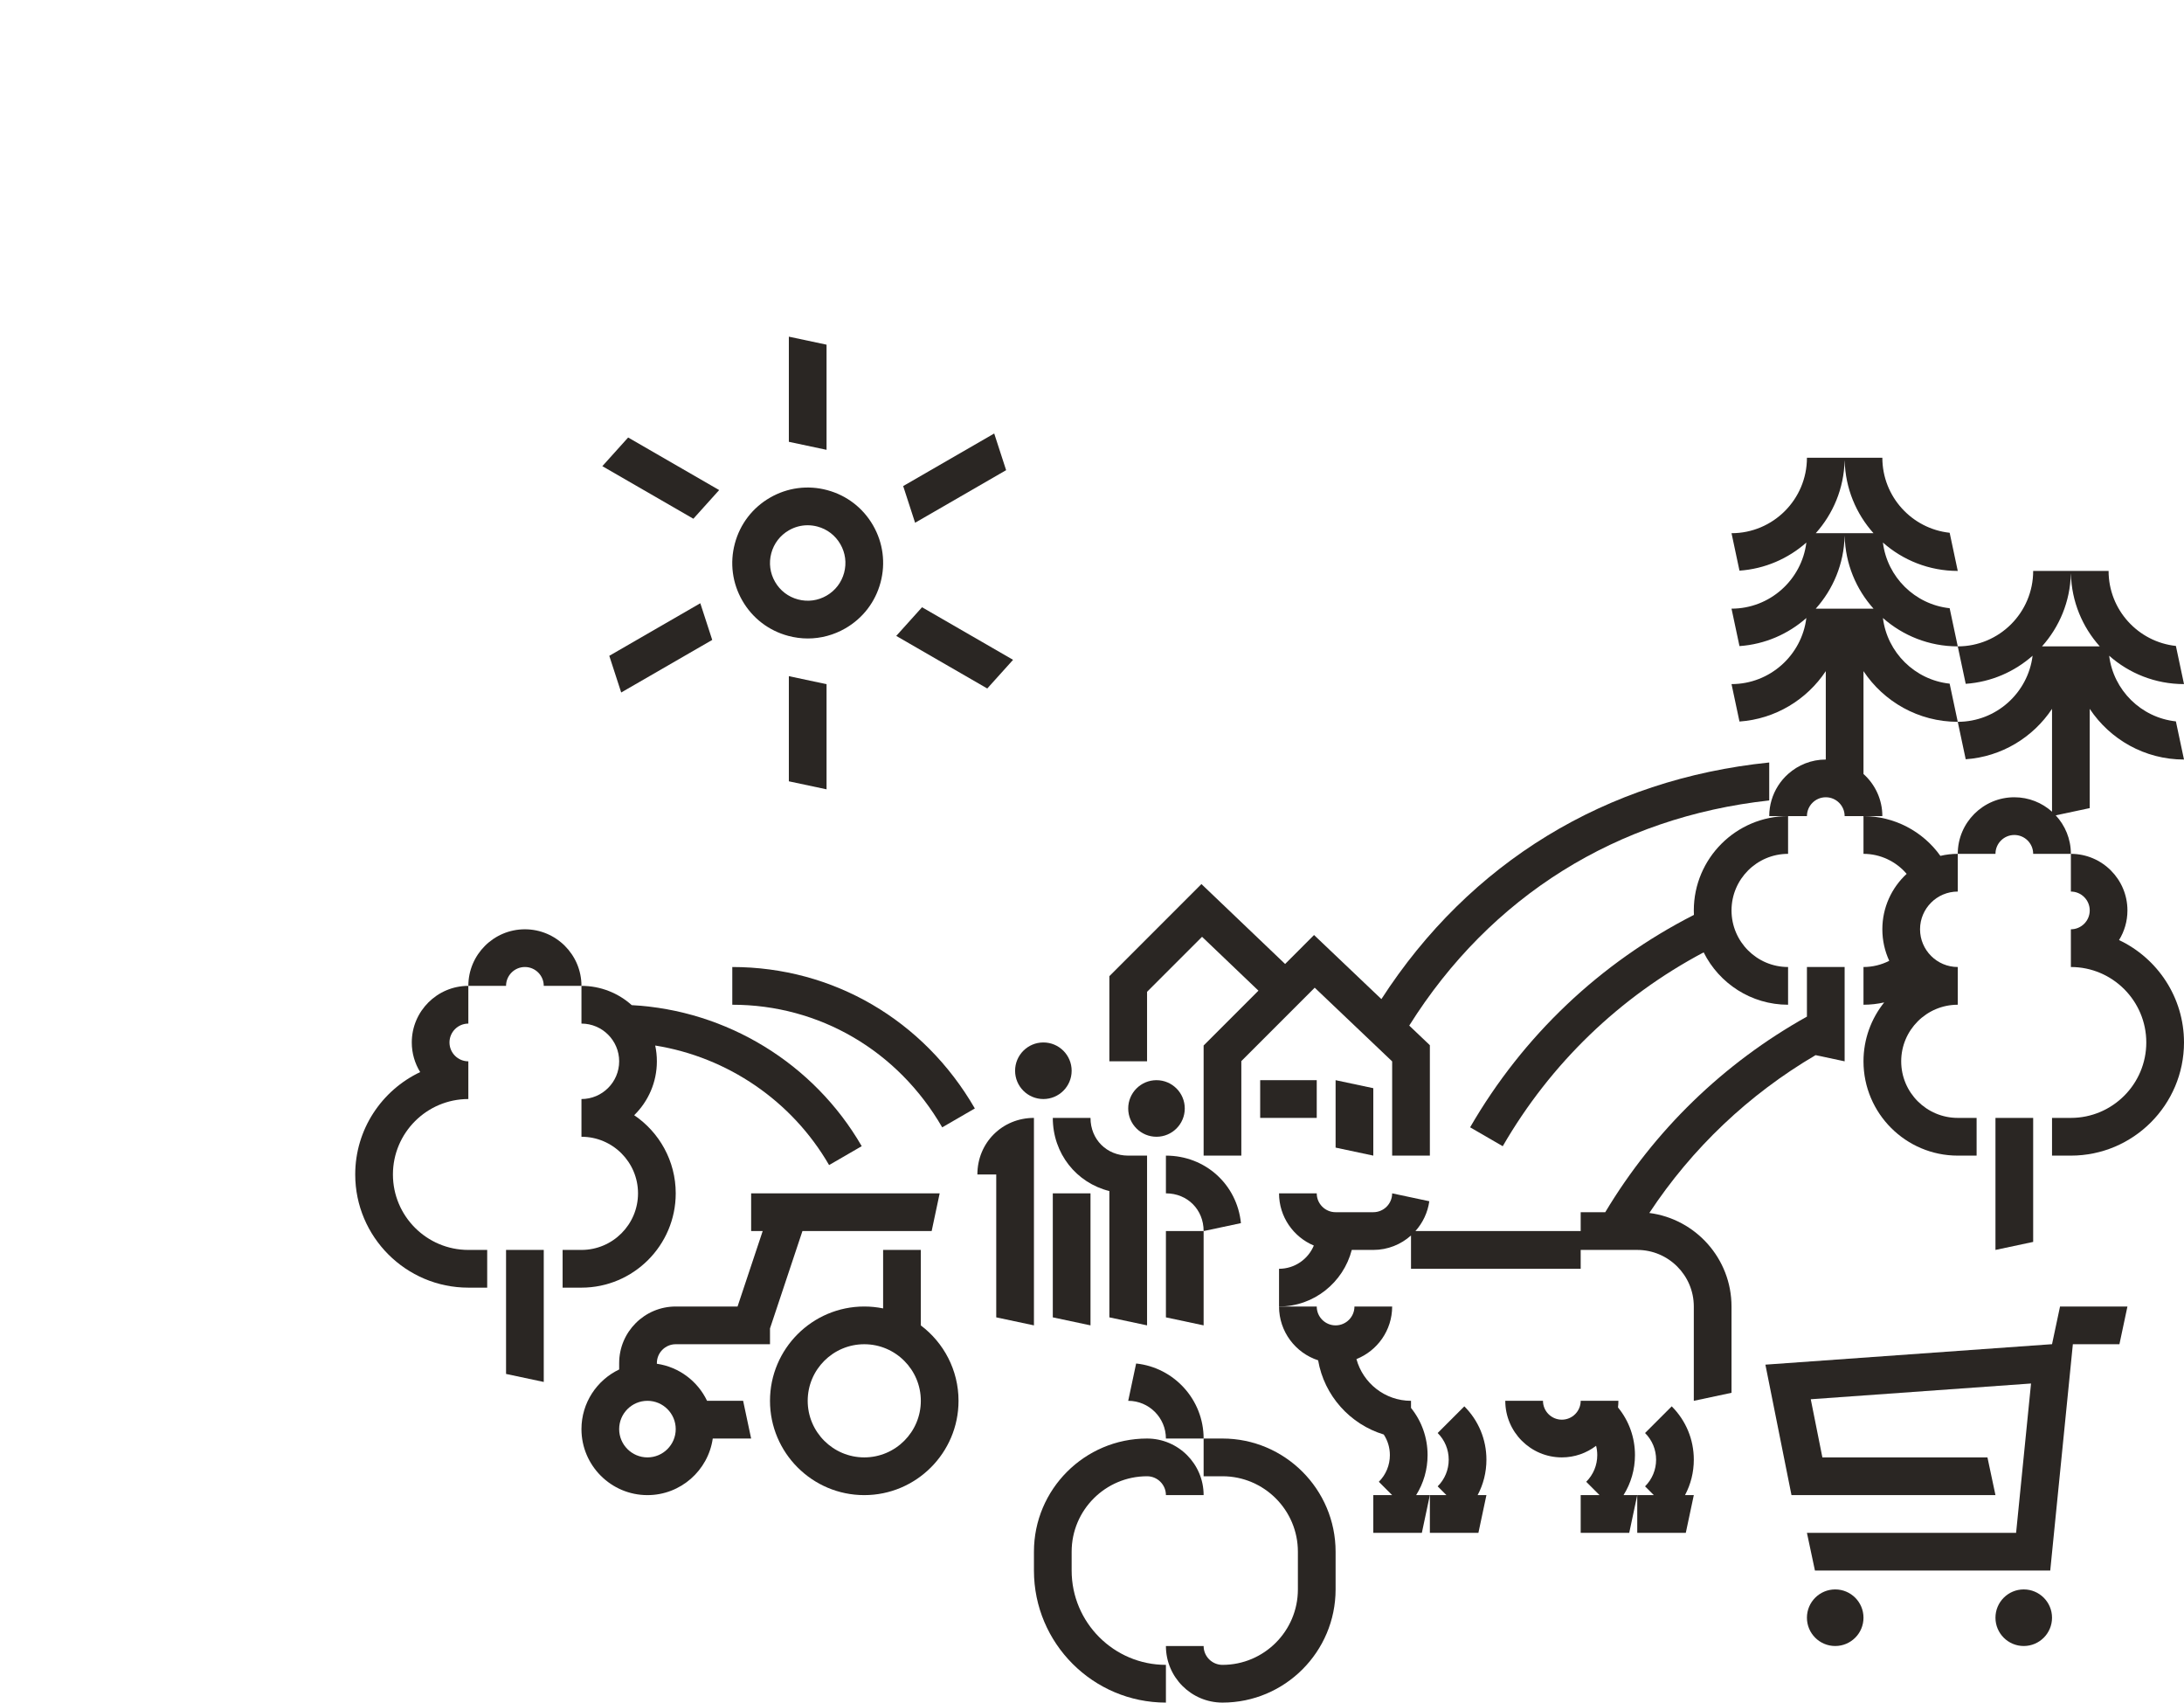
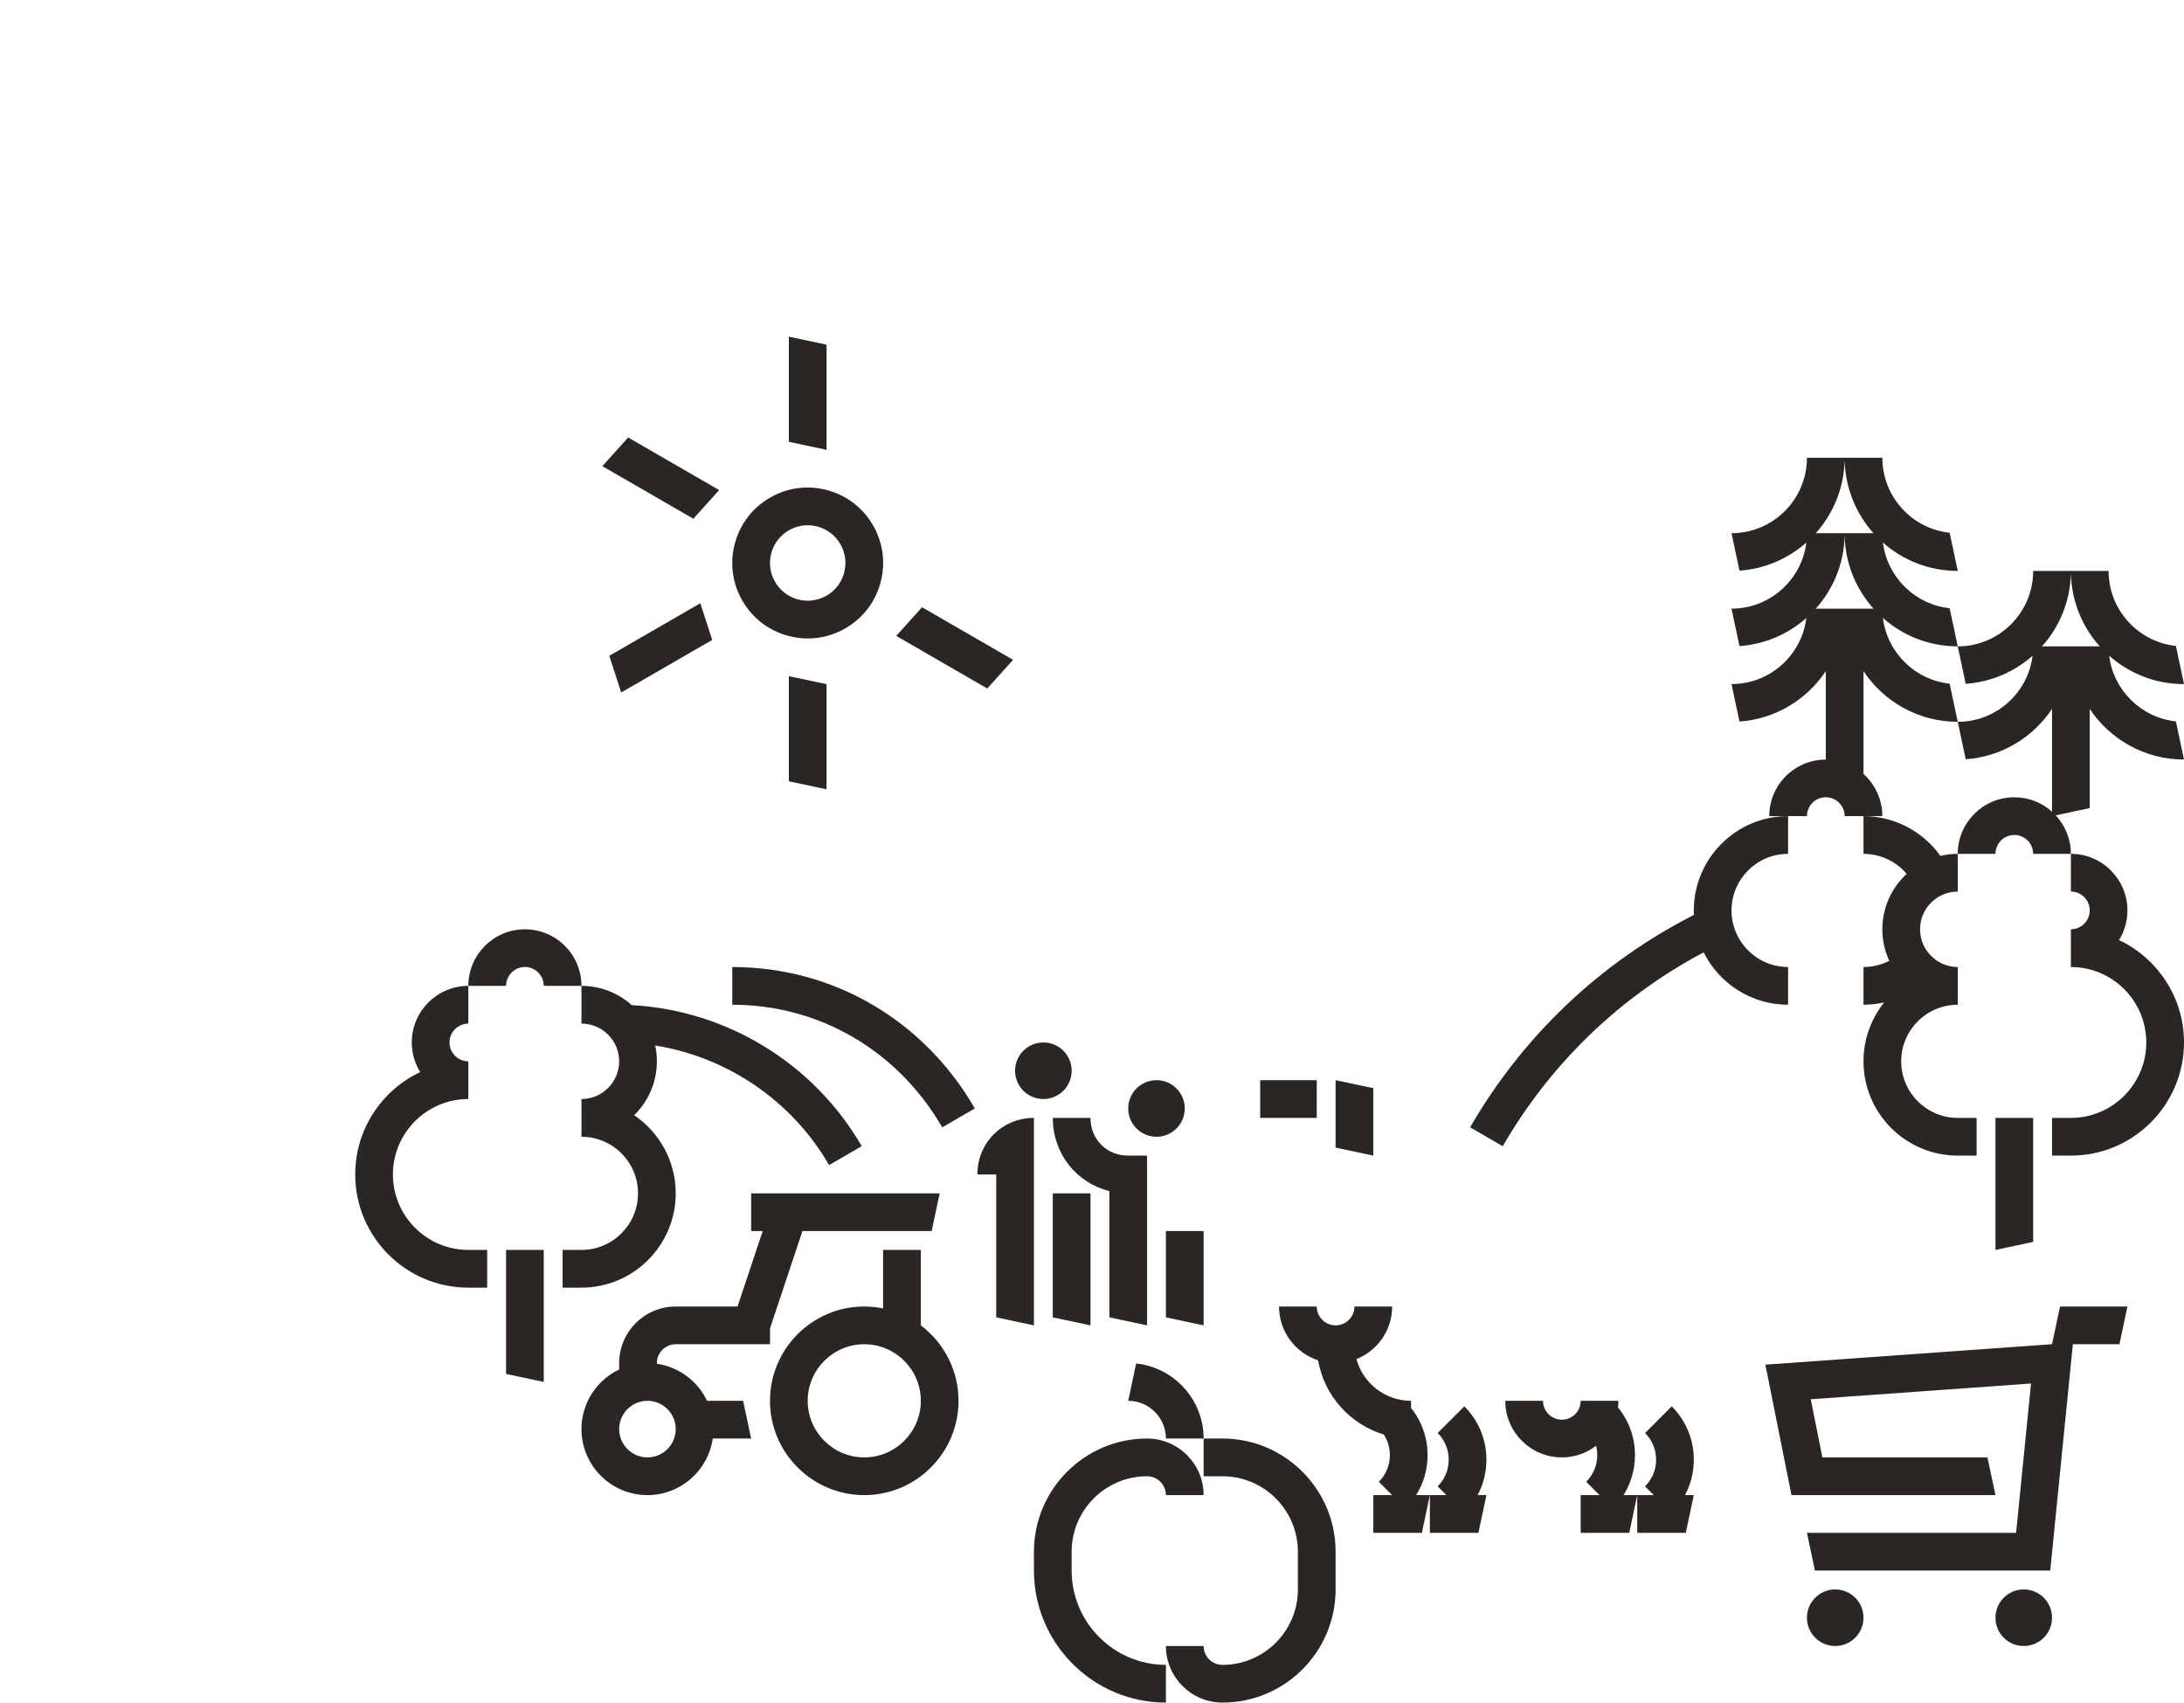
<svg xmlns="http://www.w3.org/2000/svg" width="3400px" height="2650px" viewBox="0 0 3400 2650" version="1.1">
  <title>illustration-mlr</title>
  <g id="illustration-mlr" stroke="none" stroke-width="1" fill="none" fill-rule="evenodd">
    <g id="BaWue_Illustration_MLR_rgb_schwarz" transform="translate(553, 524)" fill="#2A2623" fill-rule="nonzero">
      <path d="M2700.245,733.782 L2700.245,579.307 C2731.817,626.814 2785.801,658.19 2846.994,658.19 L2834.379,598.796 C2780.336,592.995 2737.162,550.385 2730.496,496.593 C2761.567,524.064 2802.364,540.765 2847,540.765 L2834.382,481.374 C2775.552,475.057 2729.598,425.125 2729.598,364.628 L2612.196,364.628 C2612.196,429.39 2559.547,482.052 2494.794,482.052 L2507.18,540.333 C2546.953,537.553 2583.127,521.501 2611.298,496.595 C2604.113,554.512 2554.616,599.477 2494.794,599.477 L2507.177,657.746 C2563.219,653.833 2612.117,623.582 2641.547,579.307 L2641.547,739.395 C2625.956,725.421 2605.381,716.902 2582.846,716.902 C2534.291,716.902 2494.794,756.407 2494.794,804.971 L2553.495,804.971 C2553.495,788.772 2566.65,775.614 2582.846,775.614 C2599.041,775.614 2612.196,788.772 2612.196,804.971 L2670.897,804.971 C2670.897,781.835 2661.919,760.769 2647.288,745.037 L2700.248,733.782 L2700.245,733.782 Z M2625.938,482.052 C2652.967,451.886 2669.77,412.381 2670.841,369.031 L2670.956,369.031 C2672.024,412.384 2688.83,451.889 2715.859,482.052 L2625.938,482.052 Z" id="Shape" />
      <path d="M547.727,1656.301 C533.225,1625.847 504.168,1603.609 469.608,1598.642 L469.608,1597.588 C469.608,1581.39 482.763,1568.232 498.958,1568.232 L645.711,1568.232 L645.711,1543.649 L696.22,1392.095 L897.388,1392.095 L909.862,1333.382 L616.357,1333.382 L616.357,1392.095 L634.334,1392.095 L595.21,1509.52 L498.955,1509.52 C450.401,1509.52 410.904,1549.024 410.904,1597.588 L410.904,1607.519 C376.232,1624.041 352.203,1659.439 352.203,1700.335 C352.203,1756.984 398.292,1803.082 454.93,1803.082 C506.584,1803.082 549.459,1764.734 556.603,1715.013 L616.357,1715.013 L603.883,1656.301 L547.727,1656.301 Z M454.933,1744.369 C430.657,1744.369 410.907,1724.616 410.907,1700.335 C410.907,1676.054 430.657,1656.301 454.933,1656.301 C479.208,1656.301 498.958,1676.054 498.958,1700.335 C498.958,1724.616 479.208,1744.369 454.933,1744.369 Z" id="Shape" />
      <path d="M880.515,1538.952 L880.515,1421.451 L821.814,1421.451 L821.814,1512.47 C812.328,1510.538 802.51,1509.52 792.463,1509.52 C711.55,1509.52 645.711,1575.371 645.711,1656.301 C645.711,1737.23 711.55,1803.082 792.463,1803.082 C873.377,1803.082 939.216,1737.23 939.216,1656.301 C939.216,1608.385 916.134,1565.757 880.515,1538.952 Z M792.463,1744.369 C743.909,1744.369 704.412,1704.865 704.412,1656.301 C704.412,1607.737 743.909,1568.232 792.463,1568.232 C841.018,1568.232 880.515,1607.737 880.515,1656.301 C880.515,1704.865 841.018,1744.369 792.463,1744.369 Z" id="Shape" />
      <path d="M1215.706,1598.234 L1203.37,1656.301 C1235.729,1656.301 1262.071,1682.648 1262.071,1715.013 L1320.772,1715.013 C1320.772,1654.419 1274.674,1604.419 1215.706,1598.234 Z" id="Path" />
      <path d="M1115.318,1920.507 L1115.318,1891.15 C1115.318,1826.388 1167.97,1773.726 1232.72,1773.726 C1248.916,1773.726 1262.071,1786.883 1262.071,1803.082 L1320.772,1803.082 C1320.772,1754.518 1281.275,1715.013 1232.72,1715.013 C1135.611,1715.013 1056.617,1794.022 1056.617,1891.15 L1056.617,1920.507 C1056.617,2033.804 1148.796,2126 1262.071,2126 L1262.071,2067.288 C1181.157,2067.288 1115.318,2001.436 1115.318,1920.507 Z" id="Path" />
      <path d="M1350.122,1715.013 L1320.772,1715.013 L1320.772,1773.726 L1350.122,1773.726 C1414.872,1773.726 1467.524,1826.388 1467.524,1891.15 L1467.524,1949.863 C1467.524,2014.625 1414.872,2067.288 1350.122,2067.288 C1333.927,2067.288 1320.772,2054.13 1320.772,2037.931 L1262.071,2037.931 C1262.071,2086.495 1301.568,2126 1350.122,2126 C1447.231,2126 1526.225,2046.991 1526.225,1949.863 L1526.225,1891.15 C1526.225,1794.022 1447.231,1715.013 1350.122,1715.013 Z" id="Path" />
      <polygon id="Path" points="234.804 1614.468 293.505 1626.944 293.505 1421.451 234.804 1421.451" />
      <path d="M352.206,1421.451 L322.855,1421.451 L322.855,1480.163 L352.206,1480.163 C433.119,1480.163 498.958,1414.312 498.958,1333.382 C498.958,1282.84 473.28,1238.18 434.287,1211.766 C456.068,1190.438 469.608,1160.721 469.608,1127.889 C469.608,1119.458 468.71,1111.238 467.013,1103.309 C579.364,1121.296 679.745,1189.176 737.716,1289.377 L788.507,1259.963 C713.88,1130.948 578.231,1048.354 430.489,1040.451 C409.7,1021.816 382.261,1010.464 352.206,1010.464 L352.206,1069.177 C384.565,1069.177 410.907,1095.524 410.907,1127.889 C410.907,1160.254 384.565,1186.601 352.206,1186.601 L352.206,1245.314 C400.76,1245.314 440.257,1284.818 440.257,1333.382 C440.257,1381.946 400.76,1421.451 352.206,1421.451 Z" id="Path" />
      <path d="M88.051,1098.533 C88.051,1115.439 92.853,1131.241 101.139,1144.666 C41.416,1172.88 0,1233.698 0,1304.026 C0,1401.154 78.994,1480.163 176.103,1480.163 L205.453,1480.163 L205.453,1421.451 L176.103,1421.451 C111.353,1421.451 58.701,1368.789 58.701,1304.026 C58.701,1239.263 111.353,1186.601 176.103,1186.601 L176.103,1127.889 C159.907,1127.889 146.752,1114.732 146.752,1098.533 C146.752,1082.334 159.907,1069.177 176.103,1069.177 L176.103,1010.464 C127.548,1010.464 88.051,1049.969 88.051,1098.533 Z" id="Path" />
      <path d="M264.154,922.396 C215.6,922.396 176.103,961.9 176.103,1010.464 L234.804,1010.464 C234.804,994.265 247.959,981.108 264.154,981.108 C280.35,981.108 293.505,994.265 293.505,1010.464 L352.206,1010.464 C352.206,961.9 312.709,922.396 264.154,922.396 Z" id="Path" />
      <polygon id="Path" points="2641.544 1568.232 2641.544 1568.156 2195.325 1600.025 2235.941 1803.082 2553.492 1803.082 2541.018 1744.369 2284.034 1744.369 2265.948 1653.864 2608.868 1629.352 2585.622 1861.794 2259.987 1861.794 2272.461 1920.507 2638.764 1920.507 2673.979 1568.232 2746.472 1568.232 2758.946 1509.52 2654.018 1509.52" />
      <ellipse id="Oval" cx="2597.518" cy="1993.897" rx="44.026" ry="44.034" />
      <ellipse id="Oval" cx="2304.013" cy="1993.897" rx="44.026" ry="44.034" />
      <path d="M1992.279,1740.814 C1992.279,1713.416 1982.977,1687.48 1965.86,1666.593 C1966.257,1663.214 1966.483,1659.785 1966.483,1656.301 L1907.782,1656.301 C1907.782,1672.499 1894.627,1685.657 1878.431,1685.657 C1862.235,1685.657 1849.081,1672.499 1849.081,1656.301 L1790.38,1656.301 C1790.38,1704.865 1829.877,1744.369 1878.431,1744.369 C1898.475,1744.369 1916.959,1737.626 1931.778,1726.303 C1932.964,1730.989 1933.578,1735.853 1933.578,1740.814 C1933.578,1756.496 1927.473,1771.233 1916.381,1782.327 L1937.132,1803.082 L1907.782,1803.082 L1907.782,1861.794 L1983.359,1861.794 L1995.833,1803.082 L1974.451,1803.082 C1986.059,1784.593 1992.279,1763.184 1992.279,1740.814 Z" id="Path" />
      <path d="M2049.489,1664.899 L2007.984,1706.412 C2019.076,1717.508 2025.181,1732.242 2025.181,1747.924 C2025.181,1763.606 2019.076,1778.343 2007.984,1789.437 L2021.623,1803.079 L1995.833,1803.079 L1995.833,1861.791 L2071.413,1861.791 L2083.884,1803.079 L2070.187,1803.079 C2079.136,1786.308 2083.884,1767.49 2083.884,1747.921 C2083.884,1716.56 2071.675,1687.089 2049.486,1664.899 L2049.489,1664.899 Z" id="Path" />
      <path d="M1499.02,1593.267 C1508.506,1648.245 1548.681,1692.852 1601.198,1708.748 C1607.394,1718.204 1610.722,1729.251 1610.722,1740.814 C1610.722,1756.496 1604.617,1771.233 1593.529,1782.327 L1614.277,1803.082 L1584.926,1803.082 L1584.926,1861.794 L1660.507,1861.794 L1672.978,1803.082 L1651.596,1803.082 C1663.204,1784.593 1669.423,1763.184 1669.423,1740.814 C1669.423,1713.754 1660.345,1688.123 1643.627,1667.371 L1643.627,1656.301 C1603.077,1656.301 1568.86,1628.738 1558.678,1591.365 C1591.216,1578.413 1614.277,1546.623 1614.277,1509.52 L1555.576,1509.52 C1555.576,1525.718 1542.424,1538.876 1526.225,1538.876 L1526.225,1538.876 C1510.03,1538.876 1496.875,1525.718 1496.875,1509.52 L1438.174,1509.52 C1438.174,1548.59 1463.744,1581.777 1499.02,1593.267 Z" id="Path" />
      <path d="M1726.636,1664.899 L1685.132,1706.412 C1696.22,1717.508 1702.325,1732.242 1702.325,1747.924 C1702.325,1763.606 1696.22,1778.343 1685.132,1789.437 L1698.771,1803.079 L1672.981,1803.079 L1672.981,1861.791 L1748.558,1861.791 L1761.032,1803.079 L1747.334,1803.079 C1756.28,1786.308 1761.032,1767.49 1761.032,1747.921 C1761.032,1716.56 1748.822,1687.089 1726.633,1664.899 L1726.636,1664.899 Z" id="Path" />
-       <path d="M2014.62,1363.936 C2081.005,1263.294 2169.409,1179.356 2273.453,1118.275 L2318.685,1127.889 L2318.685,981.108 L2259.984,981.108 L2259.984,1058.309 C2130.408,1130.613 2022.322,1235.371 1946.031,1362.739 L1907.779,1362.739 L1907.779,1392.095 L1650.489,1392.095 C1661.874,1379.389 1669.635,1363.37 1672.115,1345.677 L1614.274,1333.382 C1614.274,1349.581 1601.122,1362.739 1584.923,1362.739 L1526.222,1362.739 C1510.027,1362.739 1496.872,1349.581 1496.872,1333.382 L1438.174,1333.382 C1438.174,1369.937 1460.571,1401.327 1492.343,1414.632 C1483.485,1435.841 1462.552,1450.807 1438.174,1450.807 L1438.174,1509.52 C1492.725,1509.52 1538.285,1471.958 1551.408,1421.451 L1584.92,1421.451 C1607.456,1421.451 1628.033,1412.935 1643.621,1398.958 L1643.621,1450.807 L1907.776,1450.807 L1907.776,1421.451 L1995.827,1421.451 C2044.382,1421.451 2083.879,1460.956 2083.879,1509.52 L2083.879,1656.301 L2142.58,1643.824 L2142.58,1509.52 C2142.58,1434.955 2086.69,1373.192 2014.614,1363.936 L2014.62,1363.936 Z" id="Path" />
      <polygon id="Path" points="1085.968 1526.399 1144.669 1538.876 1144.669 1333.382 1085.968 1333.382" />
-       <path d="M1262.071,1274.67 L1262.071,1333.382 C1295.548,1333.382 1320.772,1358.611 1320.772,1392.095 L1378.859,1379.751 C1372.872,1319.911 1323.73,1274.67 1262.071,1274.67 Z" id="Path" />
      <path d="M1174.019,1329.824 L1174.019,1526.399 L1232.72,1538.876 L1232.72,1274.67 L1203.37,1274.67 C1169.893,1274.67 1144.669,1249.441 1144.669,1215.958 L1085.968,1215.958 C1085.968,1271.638 1122.832,1317.101 1174.019,1329.824 Z" id="Path" />
      <path d="M1056.617,1538.876 L1056.617,1215.958 C1007.232,1215.958 968.566,1254.631 968.566,1304.026 L997.916,1304.026 L997.916,1526.399 L1056.617,1538.876 Z" id="Path" />
      <polygon id="Path" points="1320.772 1392.095 1262.071 1392.095 1262.071 1526.399 1320.772 1538.876" />
-       <path d="M1232.72,1019.697 L1318.336,934.091 L1406.1,1017.921 L1320.772,1103.262 L1320.772,1274.67 L1379.473,1274.67 L1379.473,1127.575 L1493.723,1013.303 L1614.277,1128.003 L1614.277,1274.67 L1672.978,1274.67 L1672.978,1102.833 L1640.862,1072.28 C1767.243,871.01 1964.352,747.788 2201.286,721.846 L2201.286,662.787 C1947.138,688.72 1735.007,818.284 1597.529,1031.052 L1492.689,931.311 L1447.625,976.387 L1317.361,851.988 L1174.019,995.384 L1174.019,1127.889 L1232.72,1127.889 L1232.72,1019.697 Z" id="Path" />
      <polygon id="Path" points="1584.926 1274.67 1584.926 1169.722 1526.225 1157.245 1526.225 1262.194" />
      <rect id="Rectangle" x="1408.823" y="1157.245" width="88.051" height="58.712" />
      <ellipse id="Oval" cx="1071.293" cy="1142.567" rx="44.026" ry="44.034" />
      <ellipse id="Oval" cx="1247.396" cy="1201.279" rx="44.026" ry="44.034" />
      <path d="M587.01,981.108 L587.01,1039.82 C722.527,1039.82 844.686,1111.176 913.821,1230.665 L964.613,1201.25 C884.902,1063.414 743.738,981.108 587.01,981.108 L587.01,981.108 Z" id="Path" />
      <polygon id="Path" points="555.775 472.004 537.222 414.921 537.222 414.915 395.518 496.751 414.068 553.834 414.059 553.84" />
      <polygon id="Path" points="675.061 692.073 733.762 704.549 733.762 540.888 675.061 528.412" />
      <path d="M674.028,465.686 C684.145,468.411 694.406,469.758 704.611,469.758 C724.963,469.758 745.027,464.398 763.113,453.961 C790.256,438.279 809.689,412.966 817.801,382.667 C825.94,352.363 821.758,320.714 806.079,293.565 C790.4,266.416 765.091,246.98 734.795,238.866 C704.5,230.722 672.854,234.935 645.711,250.59 C618.538,266.273 599.134,291.586 591.022,321.888 C582.883,352.192 587.065,383.841 602.744,410.99 C618.424,438.138 643.732,457.575 674.028,465.689 L674.028,465.686 Z M647.718,337.08 C651.76,321.941 661.478,309.271 675.061,301.444 C684.119,296.198 694.151,293.533 704.327,293.533 C709.401,293.533 714.532,294.22 719.603,295.567 C734.74,299.609 747.407,309.326 755.232,322.915 C763.086,336.504 765.179,352.301 761.108,367.466 C757.066,382.605 747.354,395.275 733.768,403.102 C720.211,410.958 704.47,413.021 689.223,408.979 C674.09,404.937 661.419,395.22 653.594,381.631 C645.74,368.042 643.647,352.245 647.718,337.08 L647.718,337.08 Z" id="Shape" />
      <polygon id="Path" points="1024.106 502.989 1024.115 502.983 882.399 421.159 842.265 465.745 842.25 465.771 983.954 547.599" />
      <polygon id="Path" points="733.762 12.476 675.061 0 675.061 163.661 733.762 176.137" />
-       <polygon id="Path" points="871.601 289.634 1013.305 207.798 994.755 150.715 994.764 150.709 853.048 232.545 871.601 289.628" />
      <polygon id="Path" points="566.573 238.778 424.872 156.953 384.72 201.56 384.709 201.566 526.424 283.393" />
      <polygon id="Path" points="2553.492 1215.958 2553.492 1421.451 2612.193 1408.975 2612.193 1215.958" />
      <path d="M2745.858,939.173 C2754.144,925.748 2758.946,909.946 2758.946,893.039 C2758.946,844.475 2719.449,804.971 2670.894,804.971 L2670.894,863.683 C2687.09,863.683 2700.245,876.841 2700.245,893.039 C2700.245,909.238 2687.09,922.396 2670.894,922.396 L2670.894,981.108 C2735.644,981.108 2788.296,1033.77 2788.296,1098.533 C2788.296,1163.295 2735.644,1215.958 2670.894,1215.958 L2641.544,1215.958 L2641.544,1274.67 L2670.894,1274.67 C2768.003,1274.67 2846.997,1195.661 2846.997,1098.533 C2846.997,1028.204 2805.581,967.387 2745.858,939.173 Z" id="Path" />
      <path d="M2083.884,893.039 C2083.884,895.373 2083.949,897.692 2084.058,900 C1938.139,974.324 1817.96,1088.279 1735.635,1230.606 L1786.426,1260.021 C1860.877,1131.283 1968.599,1027.541 2099.214,958.289 C2123.273,1006.569 2173.145,1039.82 2230.64,1039.82 L2230.64,981.108 C2182.085,981.108 2142.588,941.603 2142.588,893.039 C2142.588,844.475 2182.085,804.971 2230.64,804.971 L2230.64,746.258 C2149.726,746.258 2083.887,812.11 2083.887,893.039 L2083.884,893.039 Z" id="Path" />
      <path d="M2348.039,746.258 L2348.039,804.971 C2374.055,804.971 2398.619,816.625 2415.216,836.135 C2391.971,857.603 2377.389,888.319 2377.389,922.396 C2377.389,939.901 2381.243,956.519 2388.137,971.453 C2375.778,977.779 2362.039,981.108 2348.039,981.108 L2348.039,1039.82 C2358.937,1039.82 2369.738,1038.59 2380.257,1036.23 C2360.108,1061.368 2348.039,1093.243 2348.039,1127.889 C2348.039,1208.818 2413.878,1274.67 2494.791,1274.67 L2524.142,1274.67 L2524.142,1215.958 L2494.791,1215.958 C2446.237,1215.958 2406.74,1176.453 2406.74,1127.889 C2406.74,1079.325 2446.237,1039.82 2494.791,1039.82 L2494.791,981.108 C2462.432,981.108 2436.09,954.761 2436.09,922.396 C2436.09,890.03 2462.432,863.683 2494.791,863.683 L2494.791,804.971 C2485.475,804.971 2476.418,806.066 2467.727,808.124 C2440.378,769.673 2395.681,746.258 2348.039,746.258 Z" id="Path" />
      <path d="M2348.036,680.679 L2348.036,520.594 C2379.608,568.101 2433.598,599.477 2494.785,599.477 L2482.168,540.084 C2428.127,534.283 2384.956,491.672 2378.287,437.88 C2409.358,465.352 2450.155,482.052 2494.791,482.052 L2482.176,422.659 C2428.133,416.858 2384.959,374.248 2378.293,320.455 C2409.364,347.927 2450.161,364.628 2494.797,364.628 L2482.179,305.237 C2423.349,298.92 2377.395,248.988 2377.395,188.49 L2259.996,188.49 C2259.996,253.253 2207.347,305.915 2142.594,305.915 L2154.98,364.196 C2194.756,361.416 2230.927,345.364 2259.098,320.455 C2251.919,378.375 2202.422,423.34 2142.6,423.34 L2142.594,423.34 L2154.977,481.621 C2194.753,478.841 2230.925,462.789 2259.098,437.88 C2251.919,495.8 2202.422,540.765 2142.594,540.765 L2154.977,599.034 C2211.019,595.121 2259.917,564.869 2289.347,520.594 L2289.347,658.19 C2266.923,658.19 2246.442,666.627 2230.883,680.48 C2218.724,691.306 2209.581,705.441 2204.873,721.464 C2202.557,729.334 2201.298,737.651 2201.298,746.261 L2259.999,746.261 C2259.999,730.062 2273.154,716.905 2289.35,716.905 C2305.545,716.905 2318.7,730.062 2318.7,746.261 L2377.401,746.261 C2377.401,720.237 2366.051,696.817 2348.048,680.682 L2348.036,680.679 Z M2318.638,192.894 L2318.75,192.894 C2319.821,236.247 2336.624,275.752 2363.653,305.915 L2273.732,305.915 C2300.761,275.749 2317.567,236.244 2318.638,192.894 Z M2273.732,423.34 C2300.761,393.174 2317.567,353.669 2318.638,310.319 L2318.75,310.319 C2319.821,353.672 2336.624,393.176 2363.653,423.34 L2273.732,423.34 Z" id="Shape" />
    </g>
  </g>
</svg>